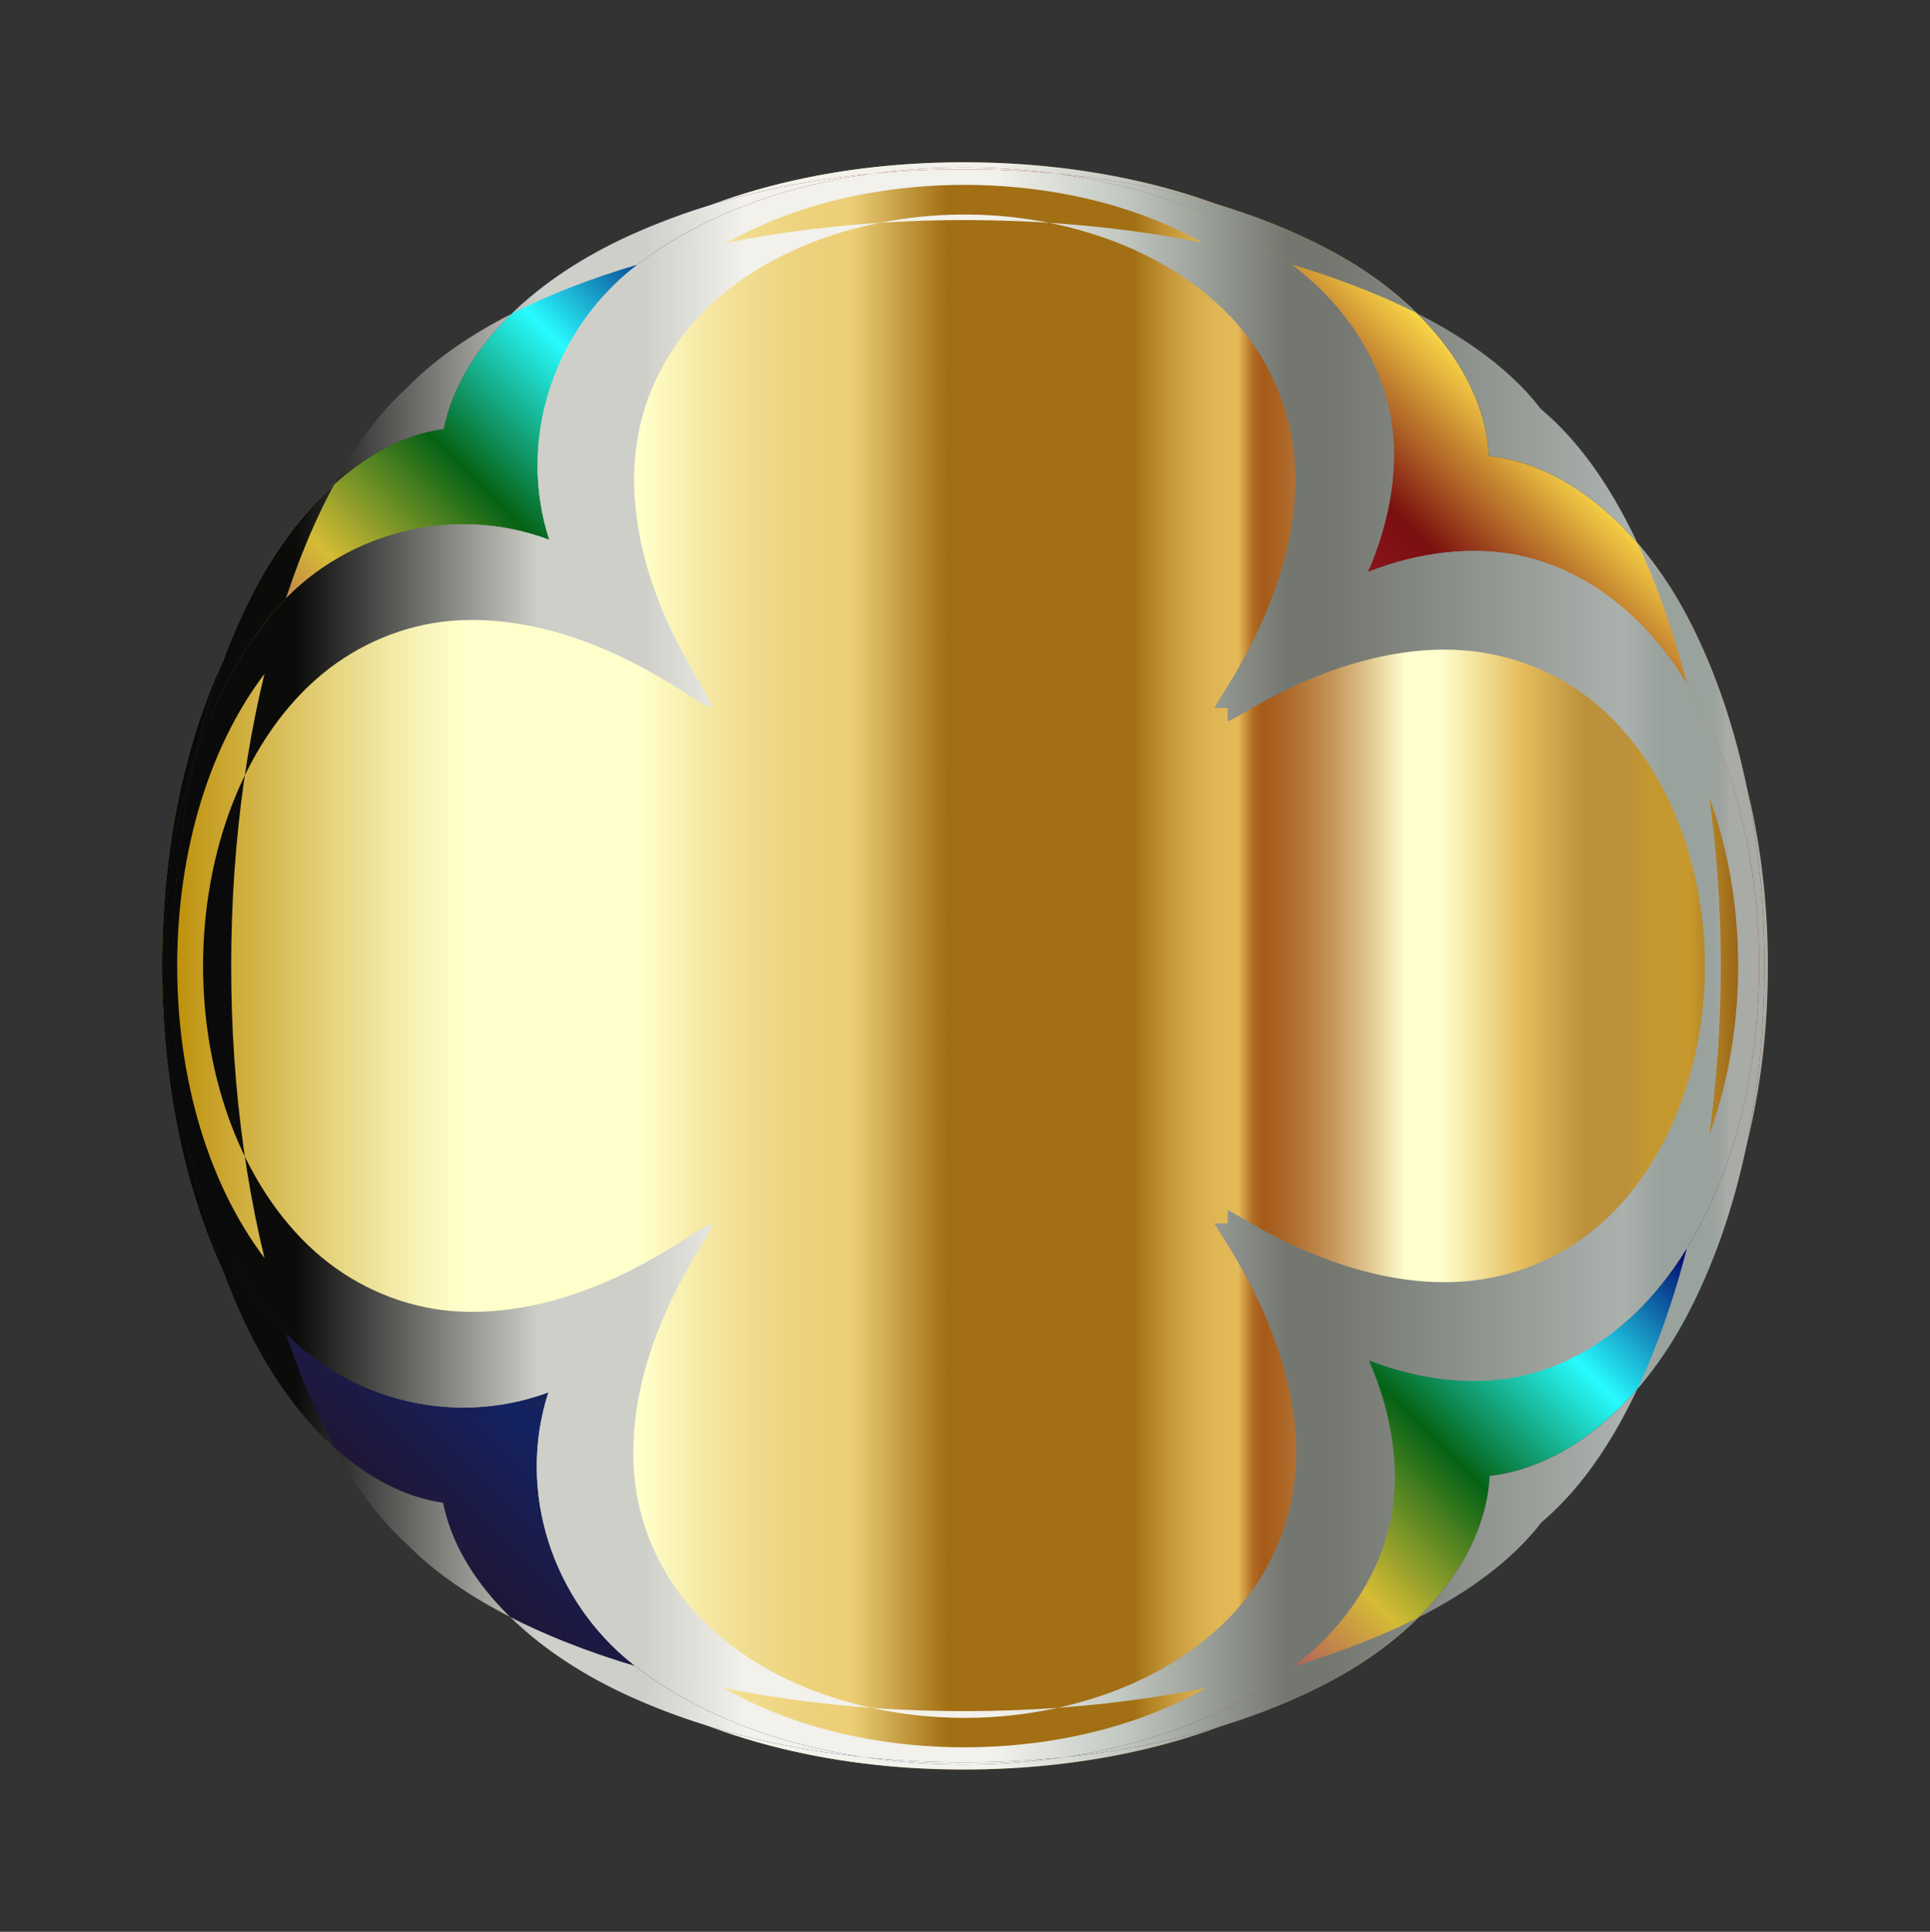
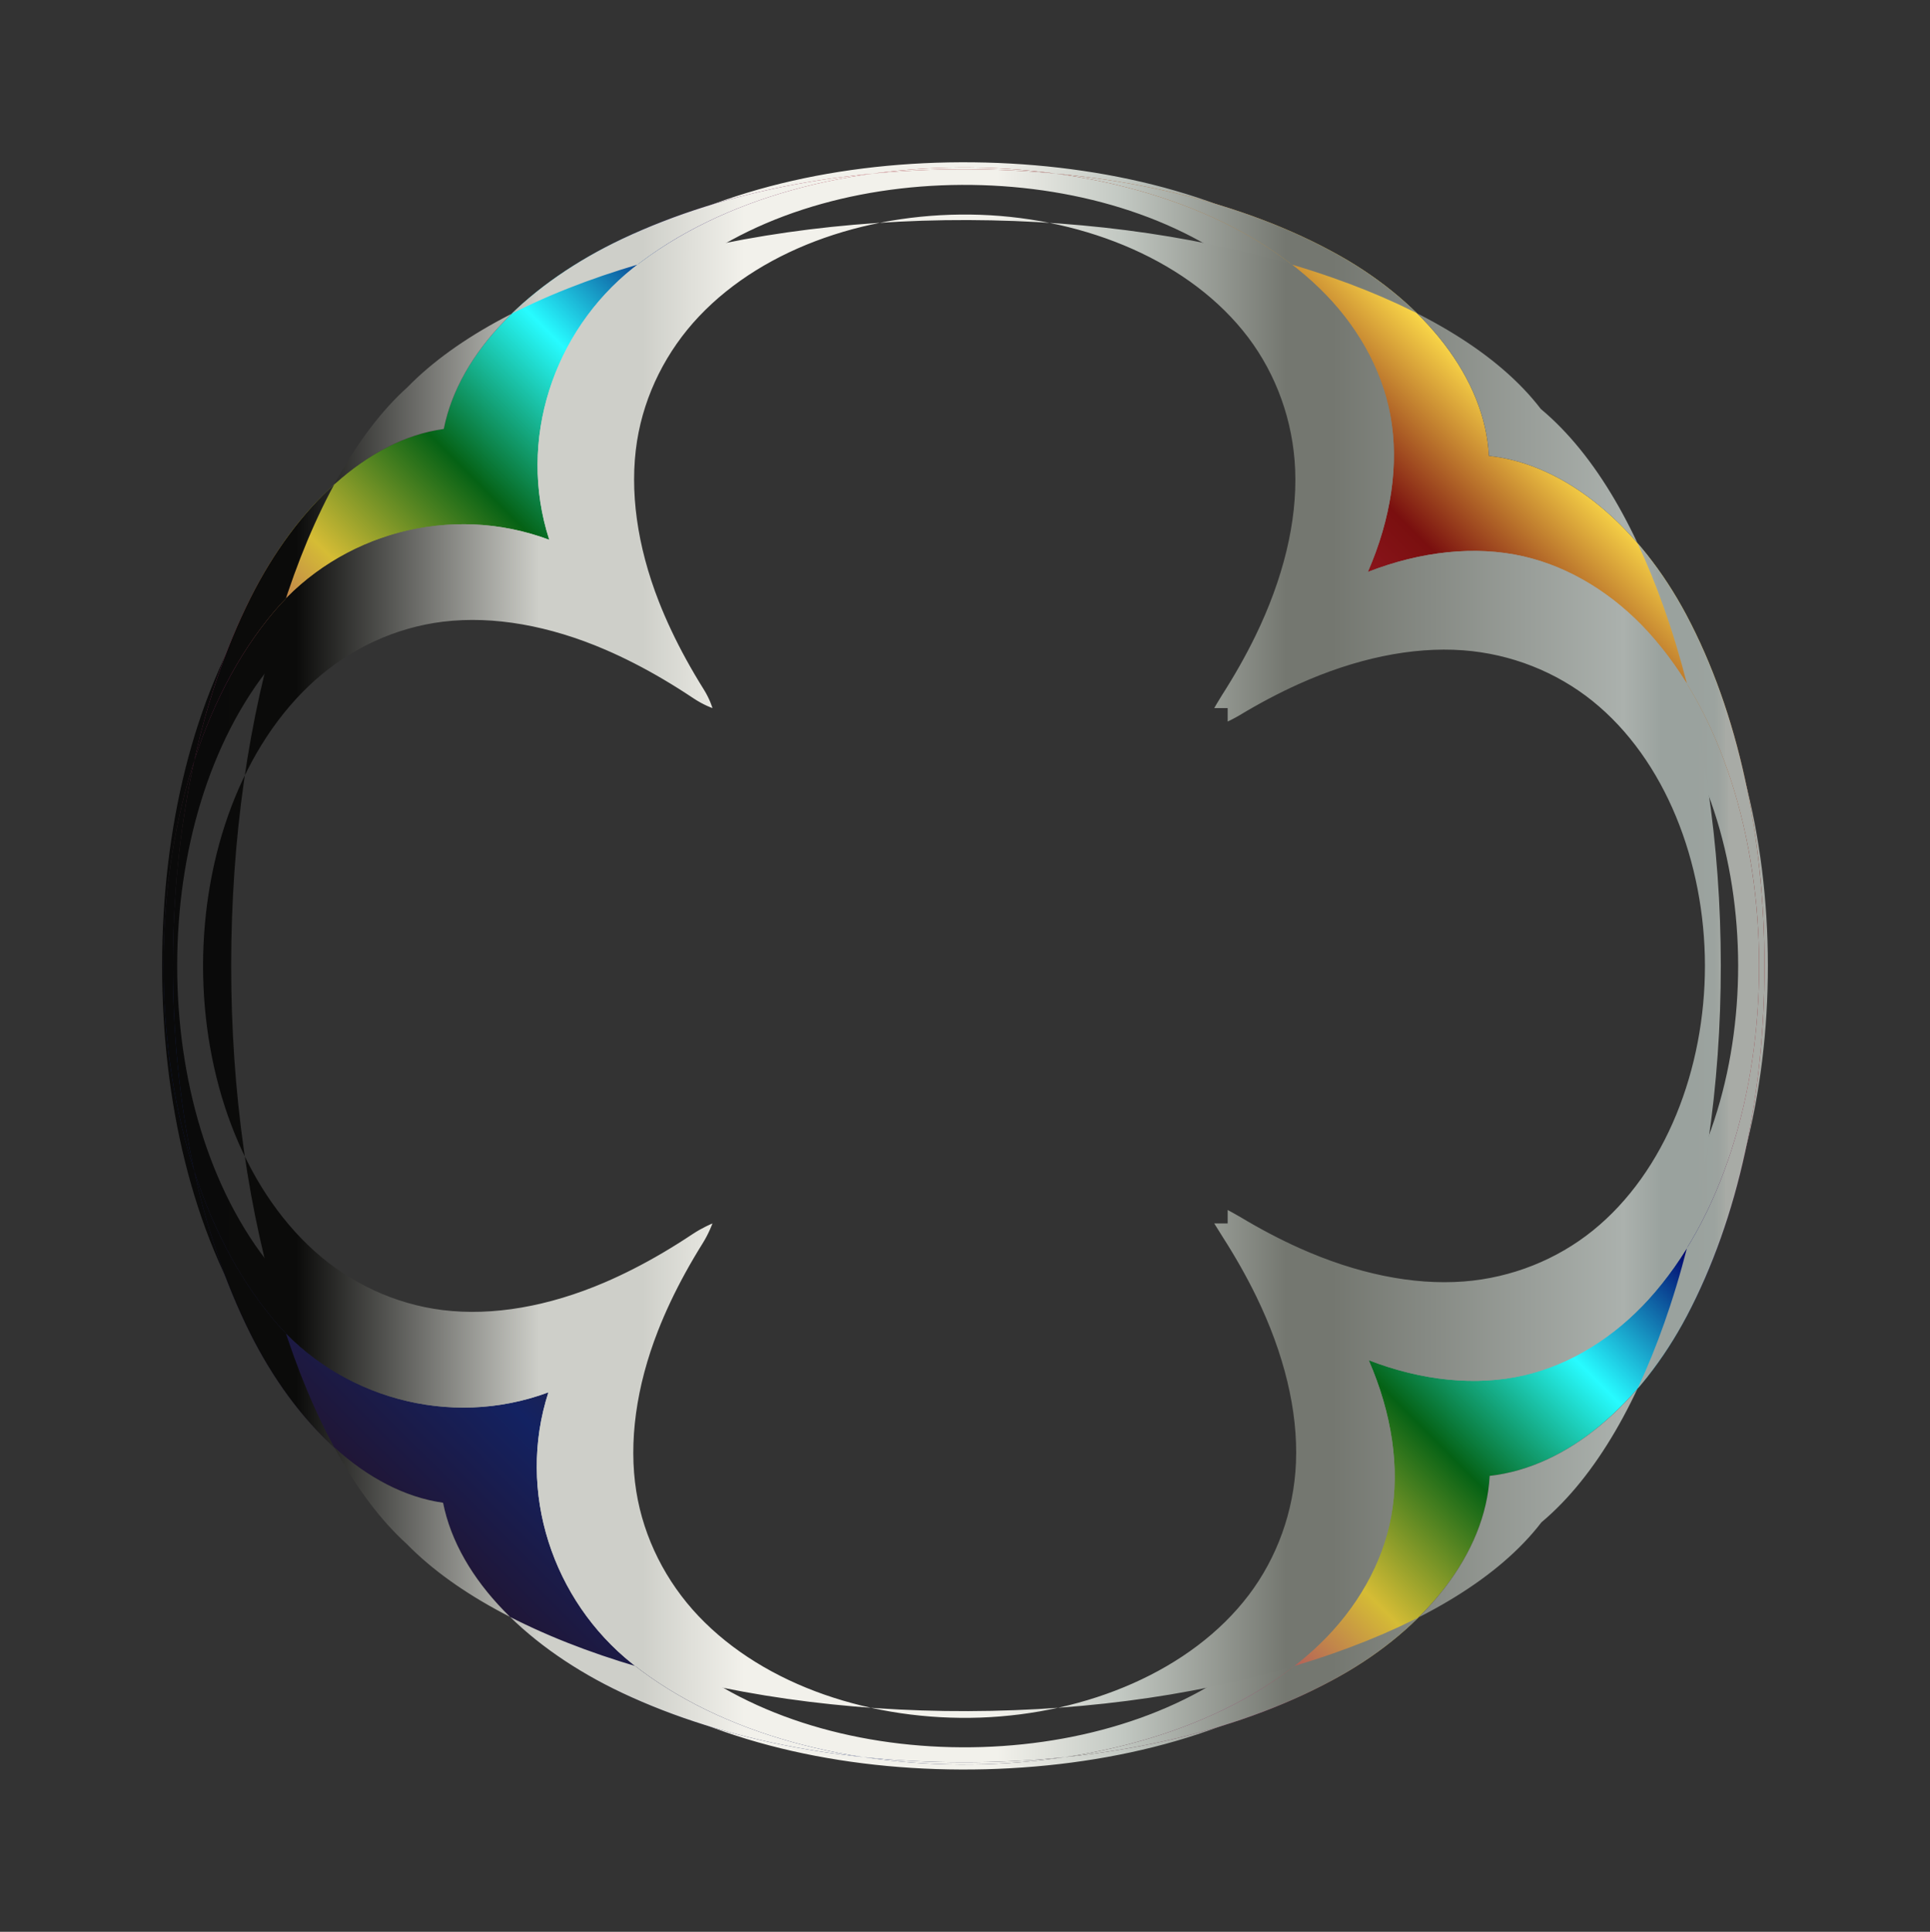
<svg xmlns="http://www.w3.org/2000/svg" version="1.1" id="Layer_1" x="0px" y="0px" viewBox="0 0 386.697 386.966" enable-background="new 0 0 386.697 386.966" xml:space="preserve">
  <rect x="0" y="0" width="386.697" height="386.966" fill="#333333" stroke="none" />
  <g>
    <g>
      <linearGradient id="SVGID_1_" gradientUnits="userSpaceOnUse" x1="32.48" y1="193.483" x2="354.217" y2="193.483">
        <stop offset="0" style="stop-color:#BA8B01" />
        <stop offset="0.044" style="stop-color:#CDAA37" />
        <stop offset="0.112" style="stop-color:#E8D886" />
        <stop offset="0.161" style="stop-color:#F8F4B8" />
        <stop offset="0.185" style="stop-color:#FFFFCB" />
        <stop offset="0.299" style="stop-color:#FFFFCB" />
        <stop offset="0.308" style="stop-color:#FDF9C1" />
        <stop offset="0.342" style="stop-color:#F5E6A0" />
        <stop offset="0.374" style="stop-color:#F0D989" />
        <stop offset="0.404" style="stop-color:#EDD17B" />
        <stop offset="0.43" style="stop-color:#ECCE76" />
        <stop offset="0.489" style="stop-color:#A26F14" />
        <stop offset="0.605" style="stop-color:#A26F14" />
        <stop offset="0.607" style="stop-color:#A67418" />
        <stop offset="0.624" style="stop-color:#C19234" />
        <stop offset="0.64" style="stop-color:#D4A848" />
        <stop offset="0.656" style="stop-color:#E0B654" />
        <stop offset="0.67" style="stop-color:#E4BA58" />
        <stop offset="0.672" style="stop-color:#D9A94D" />
        <stop offset="0.676" style="stop-color:#C38737" />
        <stop offset="0.679" style="stop-color:#B36F27" />
        <stop offset="0.683" style="stop-color:#A9601D" />
        <stop offset="0.686" style="stop-color:#A65B1A" />
        <stop offset="0.695" style="stop-color:#AA6222" />
        <stop offset="0.71" style="stop-color:#B57637" />
        <stop offset="0.729" style="stop-color:#C6965B" />
        <stop offset="0.75" style="stop-color:#DEC38B" />
        <stop offset="0.773" style="stop-color:#FDFCC9" />
        <stop offset="0.774" style="stop-color:#FFFFCD" />
        <stop offset="0.796" style="stop-color:#FFFFCD" />
        <stop offset="0.847" style="stop-color:#E5BD5D" />
        <stop offset="0.886" style="stop-color:#BB913B" />
        <stop offset="0.912" style="stop-color:#BB913B" />
        <stop offset="0.915" style="stop-color:#BE9337" />
        <stop offset="0.925" style="stop-color:#C39830" />
        <stop offset="0.951" style="stop-color:#C5992E" />
        <stop offset="1" style="stop-color:#7F470A" />
      </linearGradient>
-       <path fill="url(#SVGID_1_)" d="M97.594,291.697c-17.506,2.405-35.573-8.289-46.493-25.3    c-12.518-19.534-18.634-45.788-18.621-73.031c0.025-27.237,6.174-53.467,18.723-72.952    c10.945-16.966,29.043-27.588,46.551-25.12c-1.518-17.639,9.953-35.326,27.339-45.893    c19.779-12.002,45.809-17.528,72.434-16.842c26.395,0.693,51.583,7.472,69.58,20.581    c15.765,11.504,24.613,30.339,20.822,48.068c17.844-2.913,36.312,6.779,47.463,22.949    c12.607,18.314,18.802,43.346,18.827,69.214c0.012,25.873-6.149,50.928-18.725,69.29    c-11.125,16.213-29.562,25.976-47.402,23.125c3.78,17.719-5.093,36.545-20.879,48.042    c-18.028,13.107-43.248,19.885-69.68,20.578c-26.662,0.686-52.725-4.839-72.537-16.839    C107.587,327.005,96.089,309.329,97.594,291.697z" />
      <linearGradient id="SVGID_2_" gradientUnits="userSpaceOnUse" x1="32.48" y1="193.483" x2="354.217" y2="193.483">
        <stop offset="0" style="stop-color:#0A0A0A" />
        <stop offset="0.083" style="stop-color:#0B0B0A" />
        <stop offset="0.235" style="stop-color:#CECFC9" />
        <stop offset="0.299" style="stop-color:#CECFC9" />
        <stop offset="0.363" style="stop-color:#F2F1EB" />
        <stop offset="0.52" style="stop-color:#F2F1EB" />
        <stop offset="0.598" style="stop-color:#C2C8C2" />
        <stop offset="0.701" style="stop-color:#747770" />
        <stop offset="0.73" style="stop-color:#747770" />
        <stop offset="0.912" style="stop-color:#ABB1AD" />
        <stop offset="0.936" style="stop-color:#9AA29E" />
        <stop offset="0.953" style="stop-color:#9AA29E" />
        <stop offset="0.956" style="stop-color:#9AA29E" />
        <stop offset="0.969" style="stop-color:#9CA39F" />
        <stop offset="0.974" style="stop-color:#A3A8A3" />
        <stop offset="0.976" style="stop-color:#A8ABA6" />
        <stop offset="1" style="stop-color:#A8ABA6" />
      </linearGradient>
      <path fill="url(#SVGID_2_)" d="M287.927,101.209c17.844-2.913,36.312,6.779,47.463,22.949    c12.607,18.314,18.802,43.346,18.827,69.214c0.012,25.873-6.149,50.928-18.725,69.29    c-11.125,16.213-29.562,25.976-47.402,23.125c3.78,17.719-5.093,36.545-20.879,48.042    c-18.028,13.107-43.247,19.885-69.68,20.578c-26.662,0.686-52.725-4.839-72.537-16.839    c-17.408-10.563-28.905-28.239-27.4-45.87c-17.506,2.405-35.573-8.289-46.493-25.3    c-12.518-19.534-18.634-45.788-18.621-73.031c0.025-27.237,6.174-53.467,18.723-72.952    c10.945-16.966,29.043-27.588,46.551-25.12c-1.518-17.639,9.954-35.326,27.339-45.893    c19.779-12.002,45.809-17.528,72.434-16.842c26.395,0.693,51.583,7.472,69.58,20.582    C282.87,64.644,291.718,83.48,287.927,101.209 M256.741,131.384    c4.716-7.534,8.259-15.11,10.384-22.535c5.372-18.811-0.192-38.574-13.224-50.841    c-14.035-13.186-35.247-20.225-57.11-20.92c-22.018-0.686-43.935,5.002-59.597,17.072    c-14.443,11.152-22.495,29.852-19.226,48.317c1.276,7.178,3.97,14.58,7.853,21.952    c-7.368-4.224-14.785-7.258-22.016-8.854c-18.513-4.072-37.662,3.269-49.282,17.457    c-12.659,15.485-18.999,37.687-19.024,60.353c-0.012,22.671,6.292,44.893,18.92,60.422    c11.59,14.227,30.71,21.636,49.215,17.622c7.224-1.572,14.637-4.583,22-8.784    c-3.879,7.367-6.568,14.766-7.837,21.94c-3.253,18.46,4.828,37.154,19.297,48.3    c15.696,12.07,37.647,17.757,59.703,17.071c21.901-0.695,43.145-7.731,57.214-20.918    c13.056-12.261,18.648-32.018,13.291-50.822c-2.12-7.42-5.658-14.992-10.369-22.522    c7.533,4.37,15.09,7.569,22.46,9.367c18.749,4.56,38.085-1.771,49.879-15.098    c12.614-14.282,19-35.275,18.988-56.573c-0.025-21.294-6.448-42.269-19.093-56.507    c-11.825-13.289-31.189-19.554-49.949-14.937C271.84,123.769,264.278,126.992,256.741,131.384    L256.741,131.384z" />
    </g>
    <g>
      <linearGradient id="SVGID_3_" gradientUnits="userSpaceOnUse" x1="81.484" y1="304.567" x2="303.606" y2="82.445">
        <stop offset="0" style="stop-color:#201636" />
        <stop offset="0.1" style="stop-color:#132262" />
        <stop offset="0.2" style="stop-color:#332327" />
        <stop offset="0.3" style="stop-color:#A3306C" />
        <stop offset="0.4" style="stop-color:#D5BC35" />
        <stop offset="0.5" style="stop-color:#056215" />
        <stop offset="0.6" style="stop-color:#27FBFF" />
        <stop offset="0.7" style="stop-color:#00006A" />
        <stop offset="0.8" style="stop-color:#A21C2F" />
        <stop offset="0.9" style="stop-color:#7A0F0F" />
        <stop offset="1" style="stop-color:#F9D648" />
      </linearGradient>
      <path fill="url(#SVGID_3_)" d="M274.243,272.473c4.628,10.612,6.296,21.555,4.49,31.301    c-1.766,9.495-6.931,18.385-14.237,25.456c-15.877,15.34-41.095,23.424-67.331,24.177    c-26.463,0.745-52.551-5.91-70.44-20.11c-15.944-12.681-23.301-34.444-16.842-54.393    c-19.854,7.375-41.983,0.984-55.07-14.556c-14.756-17.558-22.06-43.868-22.047-70.971    c0.028-27.096,7.37-53.383,22.157-70.885c13.117-15.494,35.273-21.8,55.133-14.361    c-6.472-19.96,0.856-41.731,16.776-54.418c17.853-14.2,43.906-20.857,70.328-20.113    c26.196,0.754,51.38,8.84,67.222,24.181c7.293,7.073,12.445,15.968,14.201,25.466    c1.796,9.752,0.119,20.699-4.515,31.319c10.638-4.147,21.543-5.317,31.163-3.122    c9.409,2.154,18.103,7.621,24.962,15.121c14.805,16.213,22.243,41.21,22.271,66.818    c0.013,25.614-7.386,50.635-22.16,66.901c-6.844,7.524-15.523,13.023-24.924,15.209    C295.773,277.72,284.876,276.587,274.243,272.473z M88.77,301.027    c3.102,15.539,17.346,29.329,35.863,38.072c21.044,9.921,46.811,14.485,73.266,13.858    c26.228-0.632,51.182-6.317,70.659-17.268c16.967-9.554,29.113-24.455,29.915-40.054    c15.71-1.728,30.248-14.581,39.471-31.965c10.467-19.759,15.591-44.58,15.579-70.309    c-0.023-25.722-5.177-50.522-15.672-70.239c-9.245-17.343-23.814-30.139-39.526-31.805    c-0.79-15.606-12.916-30.519-29.863-40.078c-19.449-10.953-44.374-16.639-70.568-17.271    c-26.421-0.627-52.156,3.937-73.171,13.86c-18.496,8.747-32.719,22.547-35.807,38.093    c-15.446,2.138-29.606,15.696-38.694,33.785c-10.419,20.769-15.554,46.676-15.577,73.649    c-0.012,26.98,5.093,52.909,15.484,73.722C59.195,285.21,73.325,298.825,88.77,301.027z" />
      <linearGradient id="SVGID_4_" gradientUnits="userSpaceOnUse" x1="32.765" y1="193.503" x2="353.523" y2="193.503">
        <stop offset="0" style="stop-color:#0A0A0A" />
        <stop offset="0.083" style="stop-color:#0B0B0A" />
        <stop offset="0.235" style="stop-color:#CECFC9" />
        <stop offset="0.299" style="stop-color:#CECFC9" />
        <stop offset="0.363" style="stop-color:#F2F1EB" />
        <stop offset="0.52" style="stop-color:#F2F1EB" />
        <stop offset="0.598" style="stop-color:#C2C8C2" />
        <stop offset="0.701" style="stop-color:#747770" />
        <stop offset="0.73" style="stop-color:#747770" />
        <stop offset="0.912" style="stop-color:#ABB1AD" />
        <stop offset="0.936" style="stop-color:#9AA29E" />
        <stop offset="0.953" style="stop-color:#9AA29E" />
        <stop offset="0.956" style="stop-color:#9AA29E" />
        <stop offset="0.969" style="stop-color:#9CA39F" />
        <stop offset="0.974" style="stop-color:#A3A8A3" />
        <stop offset="0.976" style="stop-color:#A8ABA6" />
        <stop offset="1" style="stop-color:#A8ABA6" />
      </linearGradient>
-       <path fill="url(#SVGID_4_)" d="M274.066,114.565c10.638-4.147,21.543-5.317,31.163-3.122    c9.409,2.154,18.103,7.621,24.962,15.121c14.805,16.213,22.243,41.21,22.271,66.818    c0.013,25.614-7.386,50.635-22.16,66.901c-6.844,7.524-15.523,13.023-24.924,15.209    c-9.605,2.227-20.503,1.094-31.135-3.019c4.628,10.612,6.296,21.555,4.49,31.301    c-1.766,9.495-6.931,18.385-14.237,25.456c-15.877,15.34-41.095,23.424-67.331,24.177    c-26.463,0.745-52.551-5.91-70.44-20.11c-15.944-12.681-23.301-34.444-16.842-54.393    c-19.854,7.375-41.983,0.984-55.07-14.556c-14.756-17.558-22.06-43.868-22.047-70.971    c0.028-27.096,7.37-53.383,22.157-70.885c13.117-15.494,35.273-21.8,55.133-14.361    c-6.472-19.96,0.856-41.731,16.776-54.418c17.853-14.2,43.906-20.857,70.328-20.113    c26.196,0.754,51.38,8.84,67.222,24.181c7.293,7.073,12.445,15.968,14.201,25.466    C280.377,92.997,278.7,103.945,274.066,114.565 M88.77,301.027    c3.102,15.539,17.346,29.329,35.863,38.072c21.044,9.921,46.811,14.485,73.266,13.858    c26.228-0.632,51.182-6.317,70.659-17.268c16.967-9.554,29.113-24.455,29.915-40.054    c15.71-1.728,30.248-14.581,39.471-31.965c10.467-19.759,15.591-44.58,15.579-70.309    c-0.023-25.722-5.177-50.522-15.672-70.239c-9.245-17.343-23.814-30.139-39.526-31.805    c-0.79-15.606-12.916-30.519-29.863-40.078c-19.449-10.953-44.374-16.639-70.568-17.271    c-26.421-0.627-52.156,3.937-73.171,13.86c-18.496,8.747-32.719,22.547-35.807,38.093    c-15.446,2.138-29.606,15.696-38.694,33.785c-10.419,20.769-15.554,46.676-15.577,73.649    c-0.012,26.98,5.093,52.909,15.484,73.722C59.195,285.21,73.325,298.825,88.77,301.027     M245.98,141.84h-1.794h-0.897c0,0,0.867-1.524,1.518-2.541c2.547-3.976,4.797-7.949,6.723-11.902    c5.545-11.389,8.395-22.854,7.972-33.306c-0.402-9.78-3.795-19.073-9.421-26.515    C238.555,52.358,217.702,43.783,196.424,43.027c-21.417-0.745-43.047,6.262-56.391,20.372    c-6.438,6.819-10.903,15.539-12.396,24.96c-1.564,9.91,0.026,21.046,4.374,32.143    c1.507,3.843,3.34,7.716,5.471,11.598c1.095,1.993,2.269,3.99,3.519,5.988    c1.273,2.034,1.747,3.752,1.747,3.752s-1.77-0.6-3.806-1.96    c-2-1.336-4.001-2.595-5.999-3.775c-3.891-2.296-7.778-4.292-11.642-5.958    c-11.147-4.803-22.392-6.838-32.489-5.62c-9.579,1.161-18.549,5.375-25.639,11.679    c-14.731,13.12-22.461,35.056-22.489,57.19c-0.013,22.138,7.675,44.096,22.376,57.266    c7.073,6.326,16.028,10.569,25.597,11.761c10.083,1.249,21.319-0.751,32.458-5.521    c3.861-1.655,7.746-3.639,11.634-5.924c1.997-1.174,3.996-2.427,5.995-3.757    c2.035-1.354,4.004-2.15,4.004-2.15s-0.673,1.924-1.944,3.957    c-1.249,1.997-2.421,3.993-3.515,5.985c-2.129,3.88-3.959,7.751-5.463,11.592    c-4.339,11.092-5.918,22.225-4.341,32.13c1.505,9.42,5.986,18.137,12.439,24.954    c13.381,14.112,35.048,21.115,56.506,20.37c21.319-0.756,42.208-9.327,53.769-24.547    c5.64-7.438,9.049-16.729,9.462-26.507c0.435-10.447-2.404-21.909-7.941-33.292    c-1.923-3.951-4.171-7.921-6.715-11.896c-0.651-1.016-1.717-2.746-1.717-2.746h0.897h1.794v-1.794    v-0.897c0,0,1.512,0.795,2.526,1.403c3.965,2.38,7.921,4.464,11.852,6.228    c11.332,5.08,22.69,7.475,32.954,6.684c9.625-0.747,18.672-4.42,25.842-10.206    c14.62-11.818,22.465-32.439,22.452-53.086c-0.028-20.644-7.916-41.244-22.566-53.013    c-7.187-5.764-16.25-9.408-25.885-10.126c-10.279-0.76-21.646,1.669-32.986,6.781    c-3.934,1.775-7.893,3.87-11.861,6.262c-1.014,0.611-2.328,1.226-2.328,1.226v-0.897V141.84    L245.98,141.84z M81.629,77.57c5.059-5.187,11.579-9.783,19.107-13.795    c8.114-4.322,17.327-7.936,27.353-10.875c21.573-6.317,45.755-9.272,70.538-8.764    c24.578,0.511,48.056,4.378,68.437,11.517c18.119,6.355,33.118,15.113,41.662,26.273    c11.135,9.287,19.732,24.761,25.829,43.232c6.783,20.574,10.212,43.971,10.23,68.184    c0.01,24.218-3.394,47.633-10.154,68.239c-6.079,18.507-14.659,34.021-25.784,43.361    c-8.557,11.152-23.568,19.901-41.704,26.253c-20.403,7.137-43.905,11.004-68.51,11.515    c-24.81,0.508-49.018-2.446-70.614-8.762c-10.036-2.938-19.257-6.55-27.38-10.869    c-7.535-4.009-14.062-8.602-19.126-13.784c-5.19-4.704-9.822-10.927-13.893-18.188    c-4.408-7.868-8.136-16.889-11.221-26.775c-6.683-21.436-10.088-45.766-10.078-70.995    c0.017-25.223,3.448-49.533,10.152-70.936c3.094-9.868,6.83-18.869,11.246-26.714    C71.797,88.447,76.434,82.248,81.629,77.57L81.629,77.57z" />
+       <path fill="url(#SVGID_4_)" d="M274.066,114.565c10.638-4.147,21.543-5.317,31.163-3.122    c9.409,2.154,18.103,7.621,24.962,15.121c14.805,16.213,22.243,41.21,22.271,66.818    c0.013,25.614-7.386,50.635-22.16,66.901c-6.844,7.524-15.523,13.023-24.924,15.209    c-9.605,2.227-20.503,1.094-31.135-3.019c4.628,10.612,6.296,21.555,4.49,31.301    c-1.766,9.495-6.931,18.385-14.237,25.456c-15.877,15.34-41.095,23.424-67.331,24.177    c-26.463,0.745-52.551-5.91-70.44-20.11c-15.944-12.681-23.301-34.444-16.842-54.393    c-19.854,7.375-41.983,0.984-55.07-14.556c-14.756-17.558-22.06-43.868-22.047-70.971    c0.028-27.096,7.37-53.383,22.157-70.885c13.117-15.494,35.273-21.8,55.133-14.361    c-6.472-19.96,0.856-41.731,16.776-54.418c17.853-14.2,43.906-20.857,70.328-20.113    c26.196,0.754,51.38,8.84,67.222,24.181c7.293,7.073,12.445,15.968,14.201,25.466    C280.377,92.997,278.7,103.945,274.066,114.565 M88.77,301.027    c3.102,15.539,17.346,29.329,35.863,38.072c21.044,9.921,46.811,14.485,73.266,13.858    c26.228-0.632,51.182-6.317,70.659-17.268c16.967-9.554,29.113-24.455,29.915-40.054    c15.71-1.728,30.248-14.581,39.471-31.965c10.467-19.759,15.591-44.58,15.579-70.309    c-0.023-25.722-5.177-50.522-15.672-70.239c-9.245-17.343-23.814-30.139-39.526-31.805    c-0.79-15.606-12.916-30.519-29.863-40.078c-19.449-10.953-44.374-16.639-70.568-17.271    c-26.421-0.627-52.156,3.937-73.171,13.86c-18.496,8.747-32.719,22.547-35.807,38.093    c-15.446,2.138-29.606,15.696-38.694,33.785c-10.419,20.769-15.554,46.676-15.577,73.649    c-0.012,26.98,5.093,52.909,15.484,73.722C59.195,285.21,73.325,298.825,88.77,301.027     M245.98,141.84h-1.794h-0.897c0,0,0.867-1.524,1.518-2.541c2.547-3.976,4.797-7.949,6.723-11.902    c5.545-11.389,8.395-22.854,7.972-33.306c-0.402-9.78-3.795-19.073-9.421-26.515    C238.555,52.358,217.702,43.783,196.424,43.027c-21.417-0.745-43.047,6.262-56.391,20.372    c-6.438,6.819-10.903,15.539-12.396,24.96c-1.564,9.91,0.026,21.046,4.374,32.143    c1.507,3.843,3.34,7.716,5.471,11.598c1.095,1.993,2.269,3.99,3.519,5.988    c1.273,2.034,1.747,3.752,1.747,3.752s-1.77-0.6-3.806-1.96    c-2-1.336-4.001-2.595-5.999-3.775c-3.891-2.296-7.778-4.292-11.642-5.958    c-11.147-4.803-22.392-6.838-32.489-5.62c-9.579,1.161-18.549,5.375-25.639,11.679    c-14.731,13.12-22.461,35.056-22.489,57.19c-0.013,22.138,7.675,44.096,22.376,57.266    c7.073,6.326,16.028,10.569,25.597,11.761c10.083,1.249,21.319-0.751,32.458-5.521    c3.861-1.655,7.746-3.639,11.634-5.924c1.997-1.174,3.996-2.427,5.995-3.757    c2.035-1.354,4.004-2.15,4.004-2.15s-0.673,1.924-1.944,3.957    c-1.249,1.997-2.421,3.993-3.515,5.985c-2.129,3.88-3.959,7.751-5.463,11.592    c-4.339,11.092-5.918,22.225-4.341,32.13c1.505,9.42,5.986,18.137,12.439,24.954    c13.381,14.112,35.048,21.115,56.506,20.37c21.319-0.756,42.208-9.327,53.769-24.547    c5.64-7.438,9.049-16.729,9.462-26.507c0.435-10.447-2.404-21.909-7.941-33.292    c-1.923-3.951-4.171-7.921-6.715-11.896c-0.651-1.016-1.717-2.746-1.717-2.746h0.897h1.794v-1.794    v-0.897c0,0,1.512,0.795,2.526,1.403c3.965,2.38,7.921,4.464,11.852,6.228    c11.332,5.08,22.69,7.475,32.954,6.684c9.625-0.747,18.672-4.42,25.842-10.206    c14.62-11.818,22.465-32.439,22.452-53.086c-0.028-20.644-7.916-41.244-22.566-53.013    c-7.187-5.764-16.25-9.408-25.885-10.126c-10.279-0.76-21.646,1.669-32.986,6.781    c-3.934,1.775-7.893,3.87-11.861,6.262c-1.014,0.611-2.328,1.226-2.328,1.226v-0.897V141.84    L245.98,141.84z M81.629,77.57c5.059-5.187,11.579-9.783,19.107-13.795    c8.114-4.322,17.327-7.936,27.353-10.875c21.573-6.317,45.755-9.272,70.538-8.764    c24.578,0.511,48.056,4.378,68.437,11.517c18.119,6.355,33.118,15.113,41.662,26.273    c11.135,9.287,19.732,24.761,25.829,43.232c6.783,20.574,10.212,43.971,10.23,68.184    c0.01,24.218-3.394,47.633-10.154,68.239c-6.079,18.507-14.659,34.021-25.784,43.361    c-8.557,11.152-23.568,19.901-41.704,26.253c-20.403,7.137-43.905,11.004-68.51,11.515    c-24.81,0.508-49.018-2.446-70.614-8.762c-10.036-2.938-19.257-6.55-27.38-10.869    c-7.535-4.009-14.062-8.602-19.126-13.784c-5.19-4.704-9.822-10.927-13.893-18.188    c-4.408-7.868-8.136-16.889-11.221-26.775c-6.683-21.436-10.088-45.766-10.078-70.995    c0.017-25.223,3.448-49.533,10.152-70.936c3.094-9.868,6.83-18.869,11.246-26.714    C71.797,88.447,76.434,82.248,81.629,77.57L81.629,77.57" />
    </g>
  </g>
</svg>